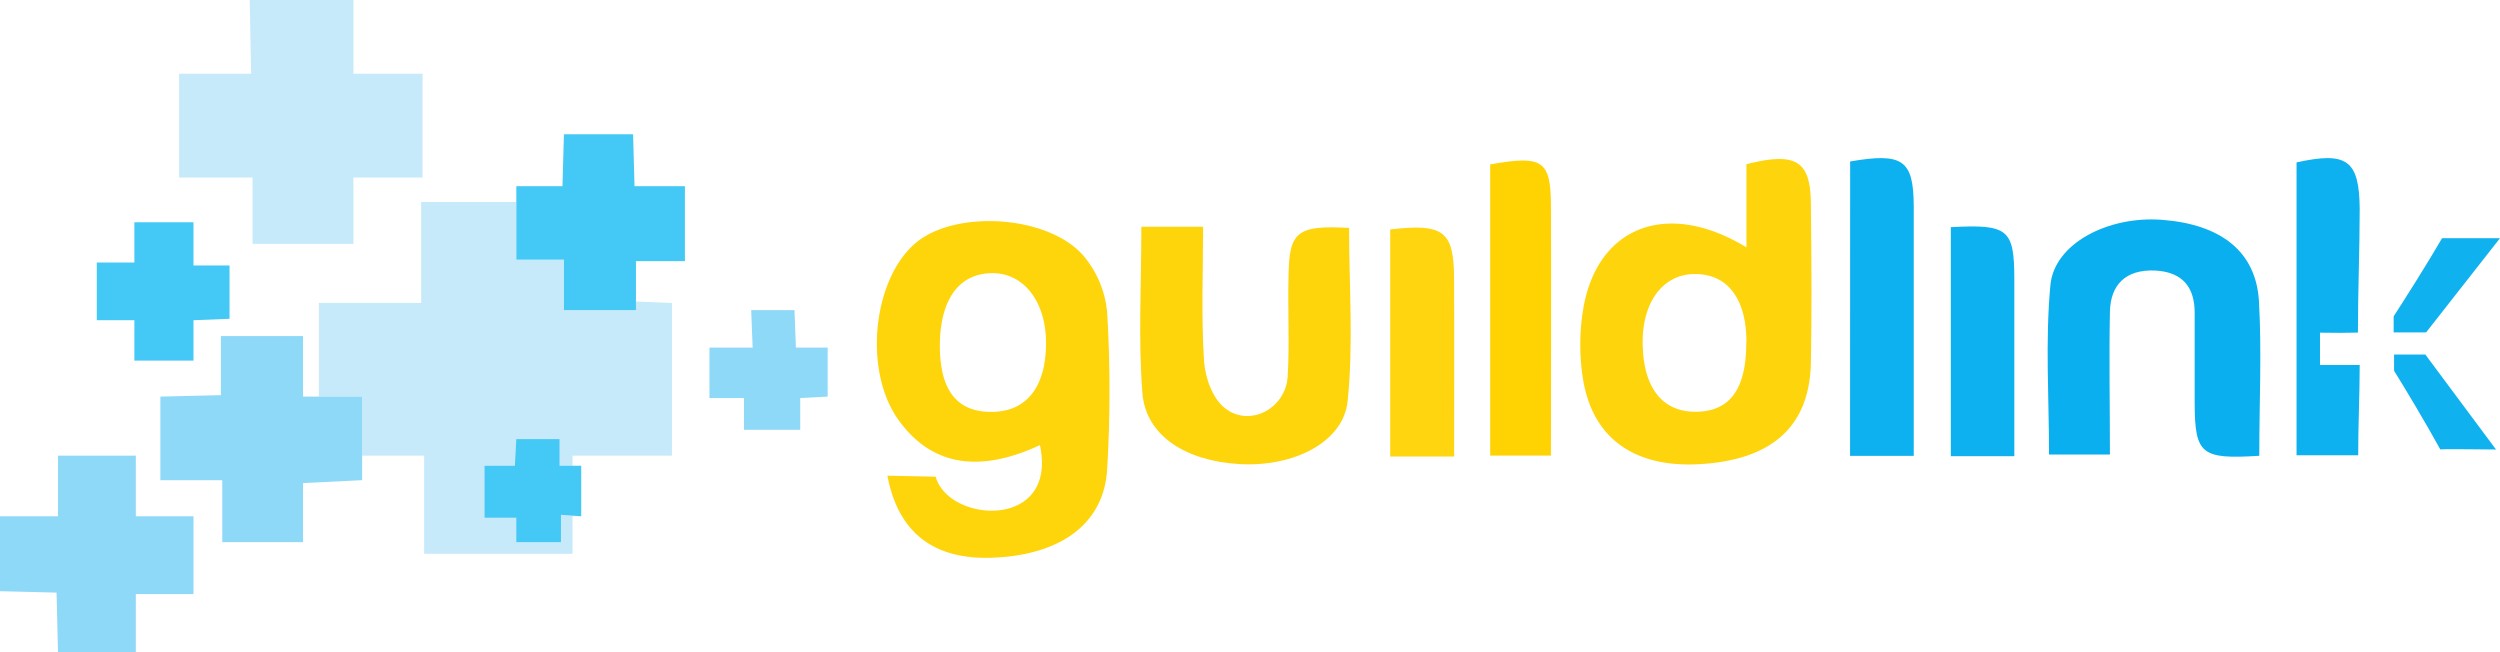
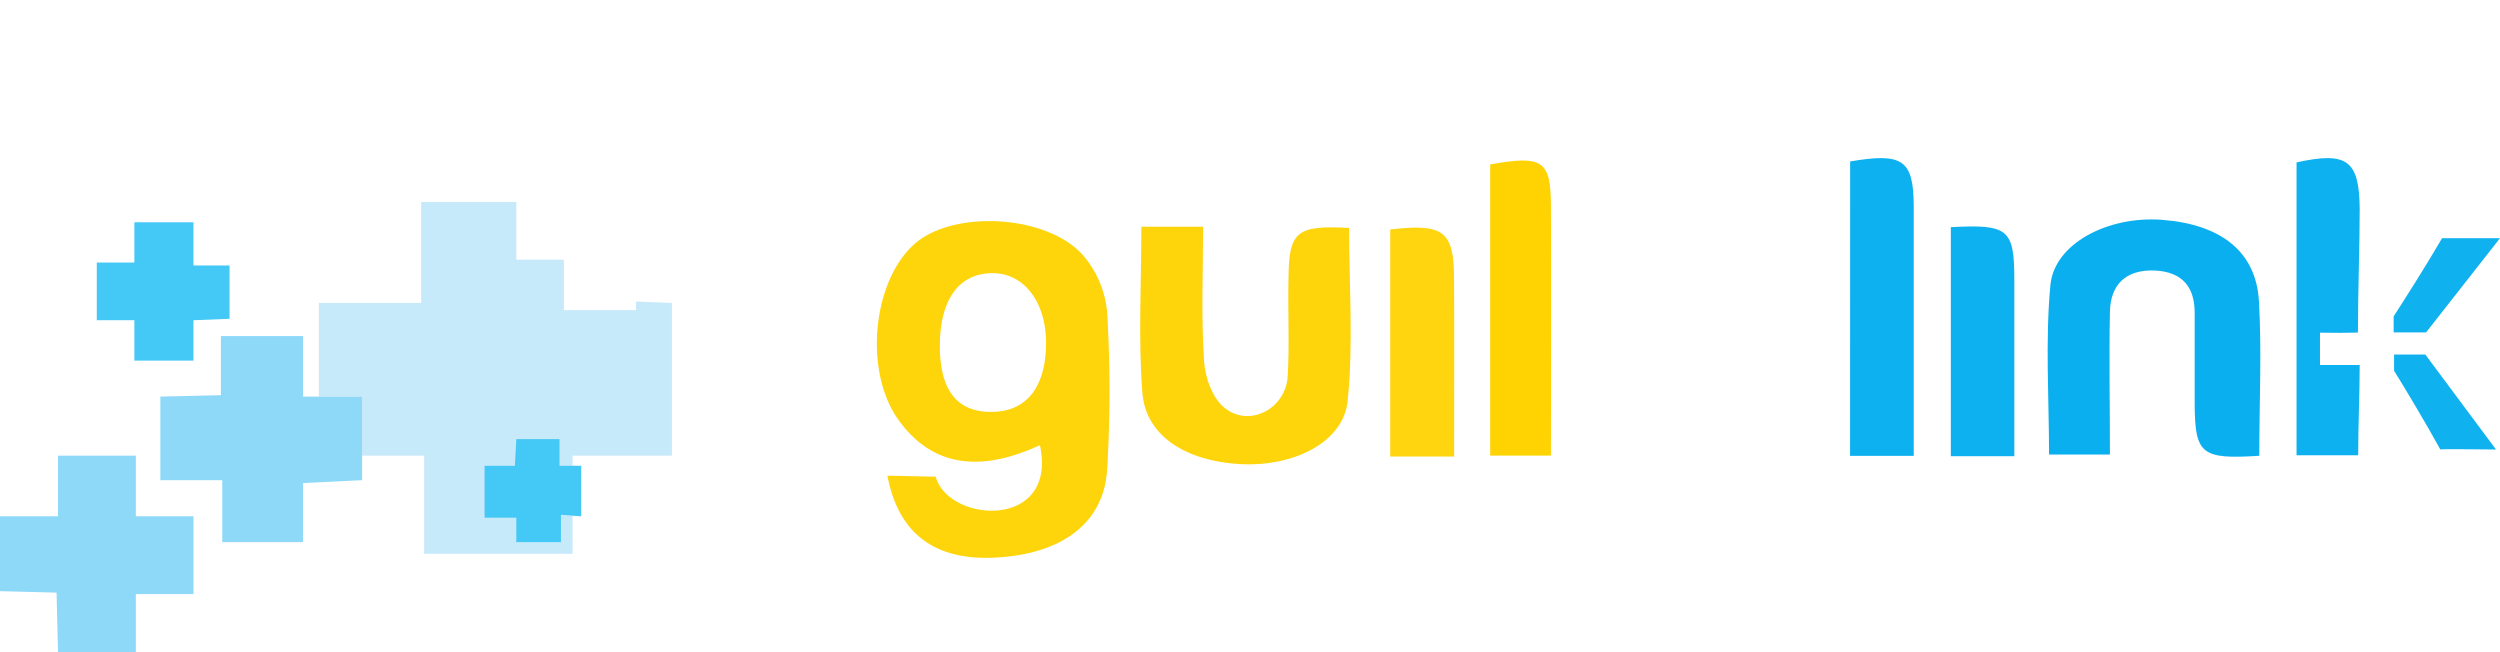
<svg xmlns="http://www.w3.org/2000/svg" viewBox="0 0 295.26 77">
  <defs>
    <style>.cls-1{fill:#fff;}.cls-2{fill:#c7e9fa;}.cls-3{fill:#10b1ef;}.cls-4{fill:#fed40a;}.cls-5{fill:#fed50c;}.cls-6{fill:#fed40b;}.cls-7{fill:#09afee;}.cls-8{fill:#0db1ef;}.cls-9{fill:#0eb1ef;}.cls-10{fill:#fed301;}.cls-11{fill:#fed50f;}.cls-12{fill:#c7eafb;}.cls-13{fill:#8ed8f8;}.cls-14{fill:#44c8f5;}</style>
  </defs>
  <g id="Layer_2" data-name="Layer 2">
    <g id="Layer_1-2" data-name="Layer 1">
      <rect class="cls-1" width="295.26" height="77" />
      <path class="cls-2" d="M25.94,0h13" />
      <path class="cls-3" d="M295.26,28.13l-8.73,11.13c-.76,0-.85,0-3.83,0V37.36c1.3-2,3.91-6.12,5.72-9.23C289,28.15,294.85,28.12,295.26,28.13Z" />
      <path class="cls-4" d="M104.81,56.18l5.7.12c1.53,5.51,14.45,6.3,12.31-3.73-7.37,3.42-13,2.36-16.84-3.17-4.12-6-2.78-17,2.54-21,4.82-3.59,15.22-2.9,19.36,1.71a12,12,0,0,1,2.88,6.82,155.74,155.74,0,0,1,0,18.46c-.35,6.46-5.49,10.19-13.61,10.48C110.43,66.1,106.11,63.08,104.81,56.18ZM111,40.85q0,8,6.34,7.79c4-.11,6.21-3.07,6.2-8.16,0-4.81-2.6-8.2-6.28-8.22C113.29,32.24,111,35.35,111,40.85Z" />
-       <path class="cls-5" d="M206.26,29.21V19.39c5.85-1.46,7.55-.42,7.61,4.58.07,6.31.12,12.62,0,18.93-.17,7.5-4.63,11.44-13.16,11.92-7.71.43-12.65-3.07-13.76-10.11a25.67,25.67,0,0,1,0-8C188.47,26.91,196.71,23.42,206.26,29.21Zm0,11.16c0-5.17-2.32-8.11-6.25-8-3.69.08-6.12,3.45-6,8.34.1,5.16,2.38,8,6.39,7.92S206.27,45.81,206.24,40.37Z" />
      <path class="cls-6" d="M134.8,26.78h7.29c0,5.3-.23,10.58.11,15.83.13,2,1,4.47,2.5,5.62,2.94,2.27,7.15,0,7.38-3.77s0-7.88.1-11.81c.06-5.31,1-6.07,7.15-5.73,0,6.81.53,13.69-.17,20.46-.51,4.88-6.42,7.79-12.75,7.43s-11.09-3.32-11.49-8.4C134.42,40,134.8,33.59,134.8,26.78Z" />
      <path class="cls-7" d="M266.83,53.83c-6.82.44-7.58-.19-7.63-6,0-3.63,0-7.26,0-10.88,0-3-1.4-4.83-4.67-5-3.52-.15-5.28,1.72-5.34,4.89-.11,5.5,0,11,0,16.84H242c0-6.65-.46-13.39.16-20,.45-4.92,6.81-8.19,13.14-7.72,7,.52,11.15,3.75,11.49,9.62S266.83,47.54,266.83,53.83Z" />
      <path class="cls-8" d="M218.51,19.07c6.2-1.07,7.48-.19,7.51,5.24,0,9.76,0,19.51,0,29.53h-7.52Z" />
      <path class="cls-9" d="M274,39.29v3.82h4.69c0,3.37-.18,7.21-.18,10.66h-7.28V19.18c5.95-1.31,7.41-.28,7.46,5.48,0,4.54-.21,9.85-.21,14.62C276.88,39.32,276,39.32,274,39.29Z" />
      <path class="cls-10" d="M176,53.81V19.42c6.18-1.11,7.15-.48,7.17,4.85.05,9.74,0,19.47,0,29.54Z" />
      <path class="cls-11" d="M171.74,53.92h-7.55V27.1c6.26-.74,7.5.19,7.54,5.63C171.77,39.61,171.74,46.5,171.74,53.92Z" />
      <path class="cls-9" d="M230.4,26.83c6.76-.37,7.48.24,7.5,6.05,0,6.89,0,13.79,0,21H230.4Z" />
      <polygon class="cls-12" points="37.66 35.78 49.74 35.78 49.74 23.86 60.98 23.86 60.98 30.67 66.6 30.67 66.6 36.63 75.11 36.63 75.11 35.61 79.36 35.78 79.36 53.82 67.62 53.82 67.62 55.01 68.64 55.01 68.64 60.97 67.62 60.97 67.62 65.41 50.09 65.41 50.09 53.82 42.77 53.82 42.77 46.84 37.66 46.84 37.66 35.78" />
      <polygon class="cls-13" points="0 60.97 6.85 60.97 6.85 53.82 16.04 53.82 16.04 60.97 22.85 60.97 22.85 70.16 16.04 70.16 16.04 77 6.85 77 6.68 69.99 0 69.82 0 60.97" />
      <polygon class="cls-13" points="18.94 46.84 18.94 56.71 26.25 56.71 26.25 64.03 35.79 64.03 35.79 57.05 42.77 56.71 42.77 46.84 35.79 46.84 35.79 39.69 26.09 39.69 26.09 46.67 18.94 46.84" />
-       <polygon class="cls-13" points="83.79 41.05 83.79 47.01 87.87 47.01 87.87 50.76 94.51 50.76 94.51 47.01 97.75 46.84 97.75 41.05 94 41.05 93.83 36.63 88.72 36.63 88.89 41.05 83.79 41.05" />
      <polygon class="cls-14" points="57.23 55.01 57.23 61.14 60.98 61.14 60.98 64.03 66.25 64.03 66.25 60.8 68.64 60.97 68.64 55.01 66.08 55.01 66.08 51.86 60.98 51.86 60.81 55.01 57.23 55.01" />
      <polygon class="cls-14" points="15.87 26.25 15.87 31.01 11.43 31.01 11.43 37.82 15.87 37.82 15.87 42.59 22.85 42.59 22.85 37.82 27.11 37.65 27.11 31.35 22.85 31.35 22.85 26.25 15.87 26.25" />
-       <polygon class="cls-14" points="60.98 21.99 60.98 30.67 66.6 30.67 66.6 36.63 75.11 36.63 75.11 30.84 80.89 30.84 80.89 21.99 74.94 21.99 74.77 15.86 66.6 15.86 66.43 21.99 60.98 21.99" />
-       <polygon class="cls-12" points="41.74 28.8 29.83 28.8 29.83 20.97 21.15 20.97 21.15 8.71 29.66 8.71 29.49 0 41.74 0 41.74 8.71 49.91 8.71 49.91 20.97 41.74 20.97 41.74 28.8" />
      <path class="cls-3" d="M294.79,53.09l-8.35-11.22c-.73,0-.82,0-3.69,0l0,1.92c1.25,2,3.74,6.16,5.46,9.29C288.74,53,294.4,53.1,294.79,53.09Z" />
    </g>
  </g>
</svg>